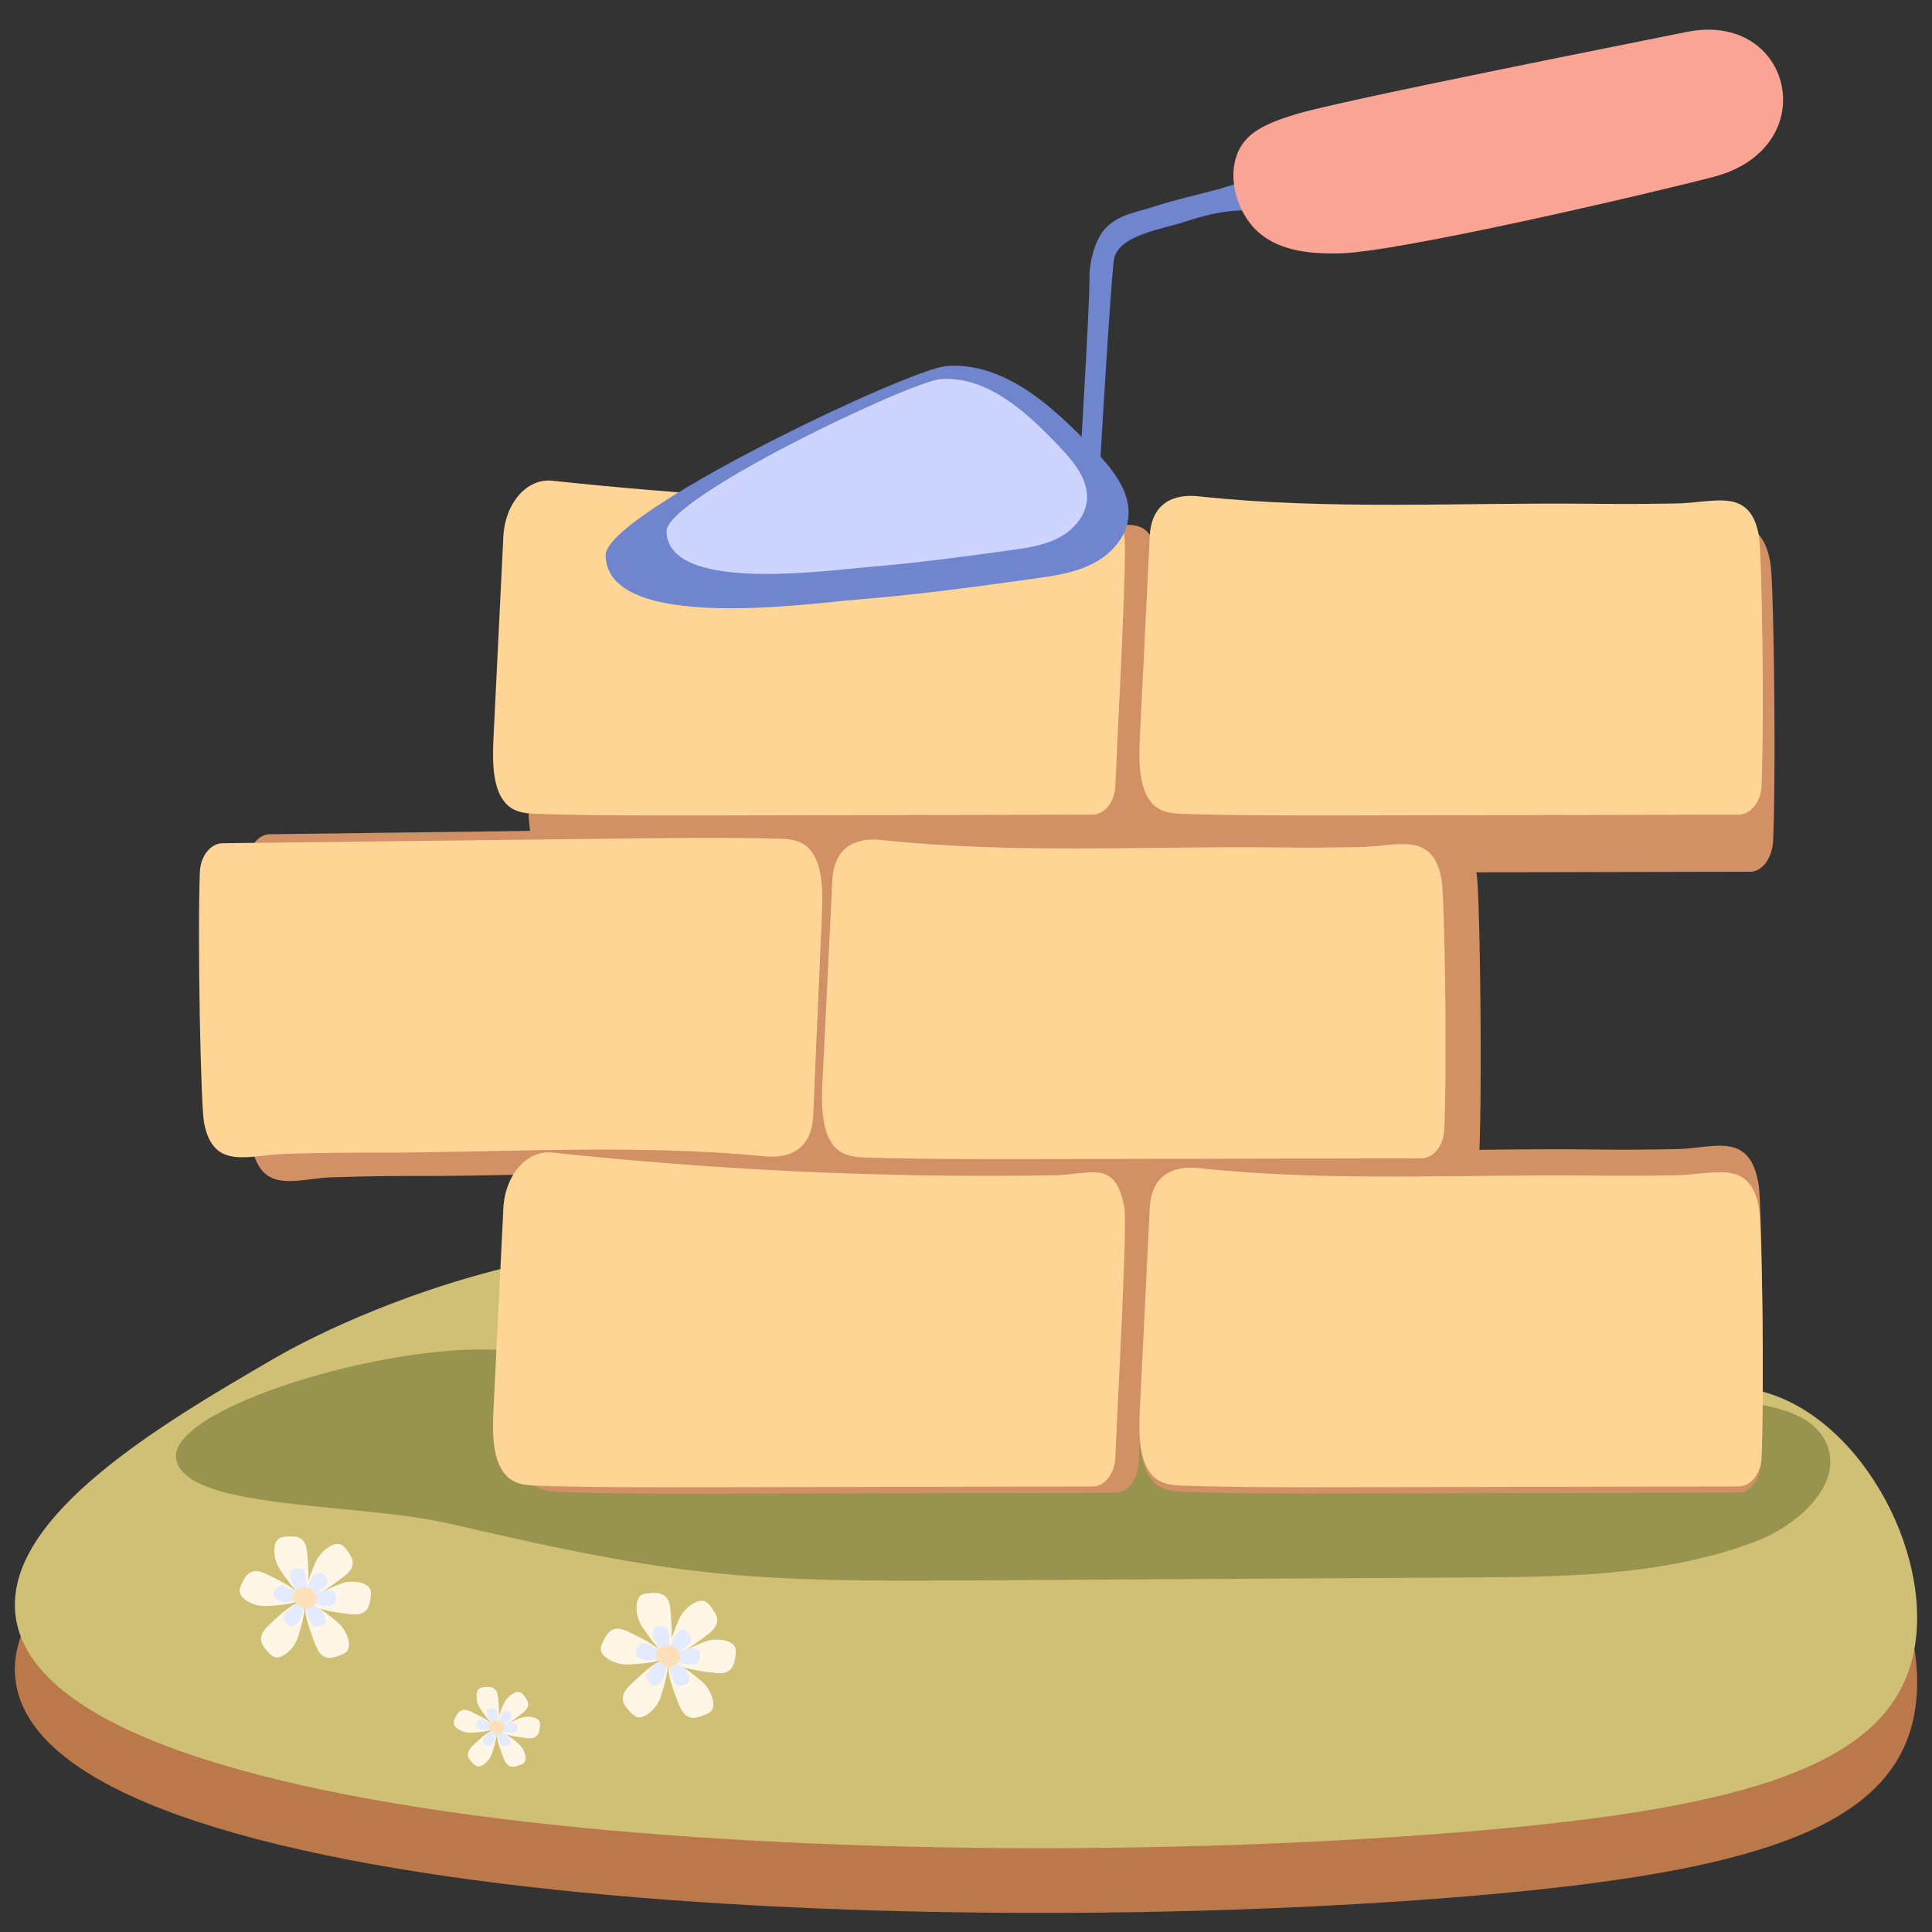
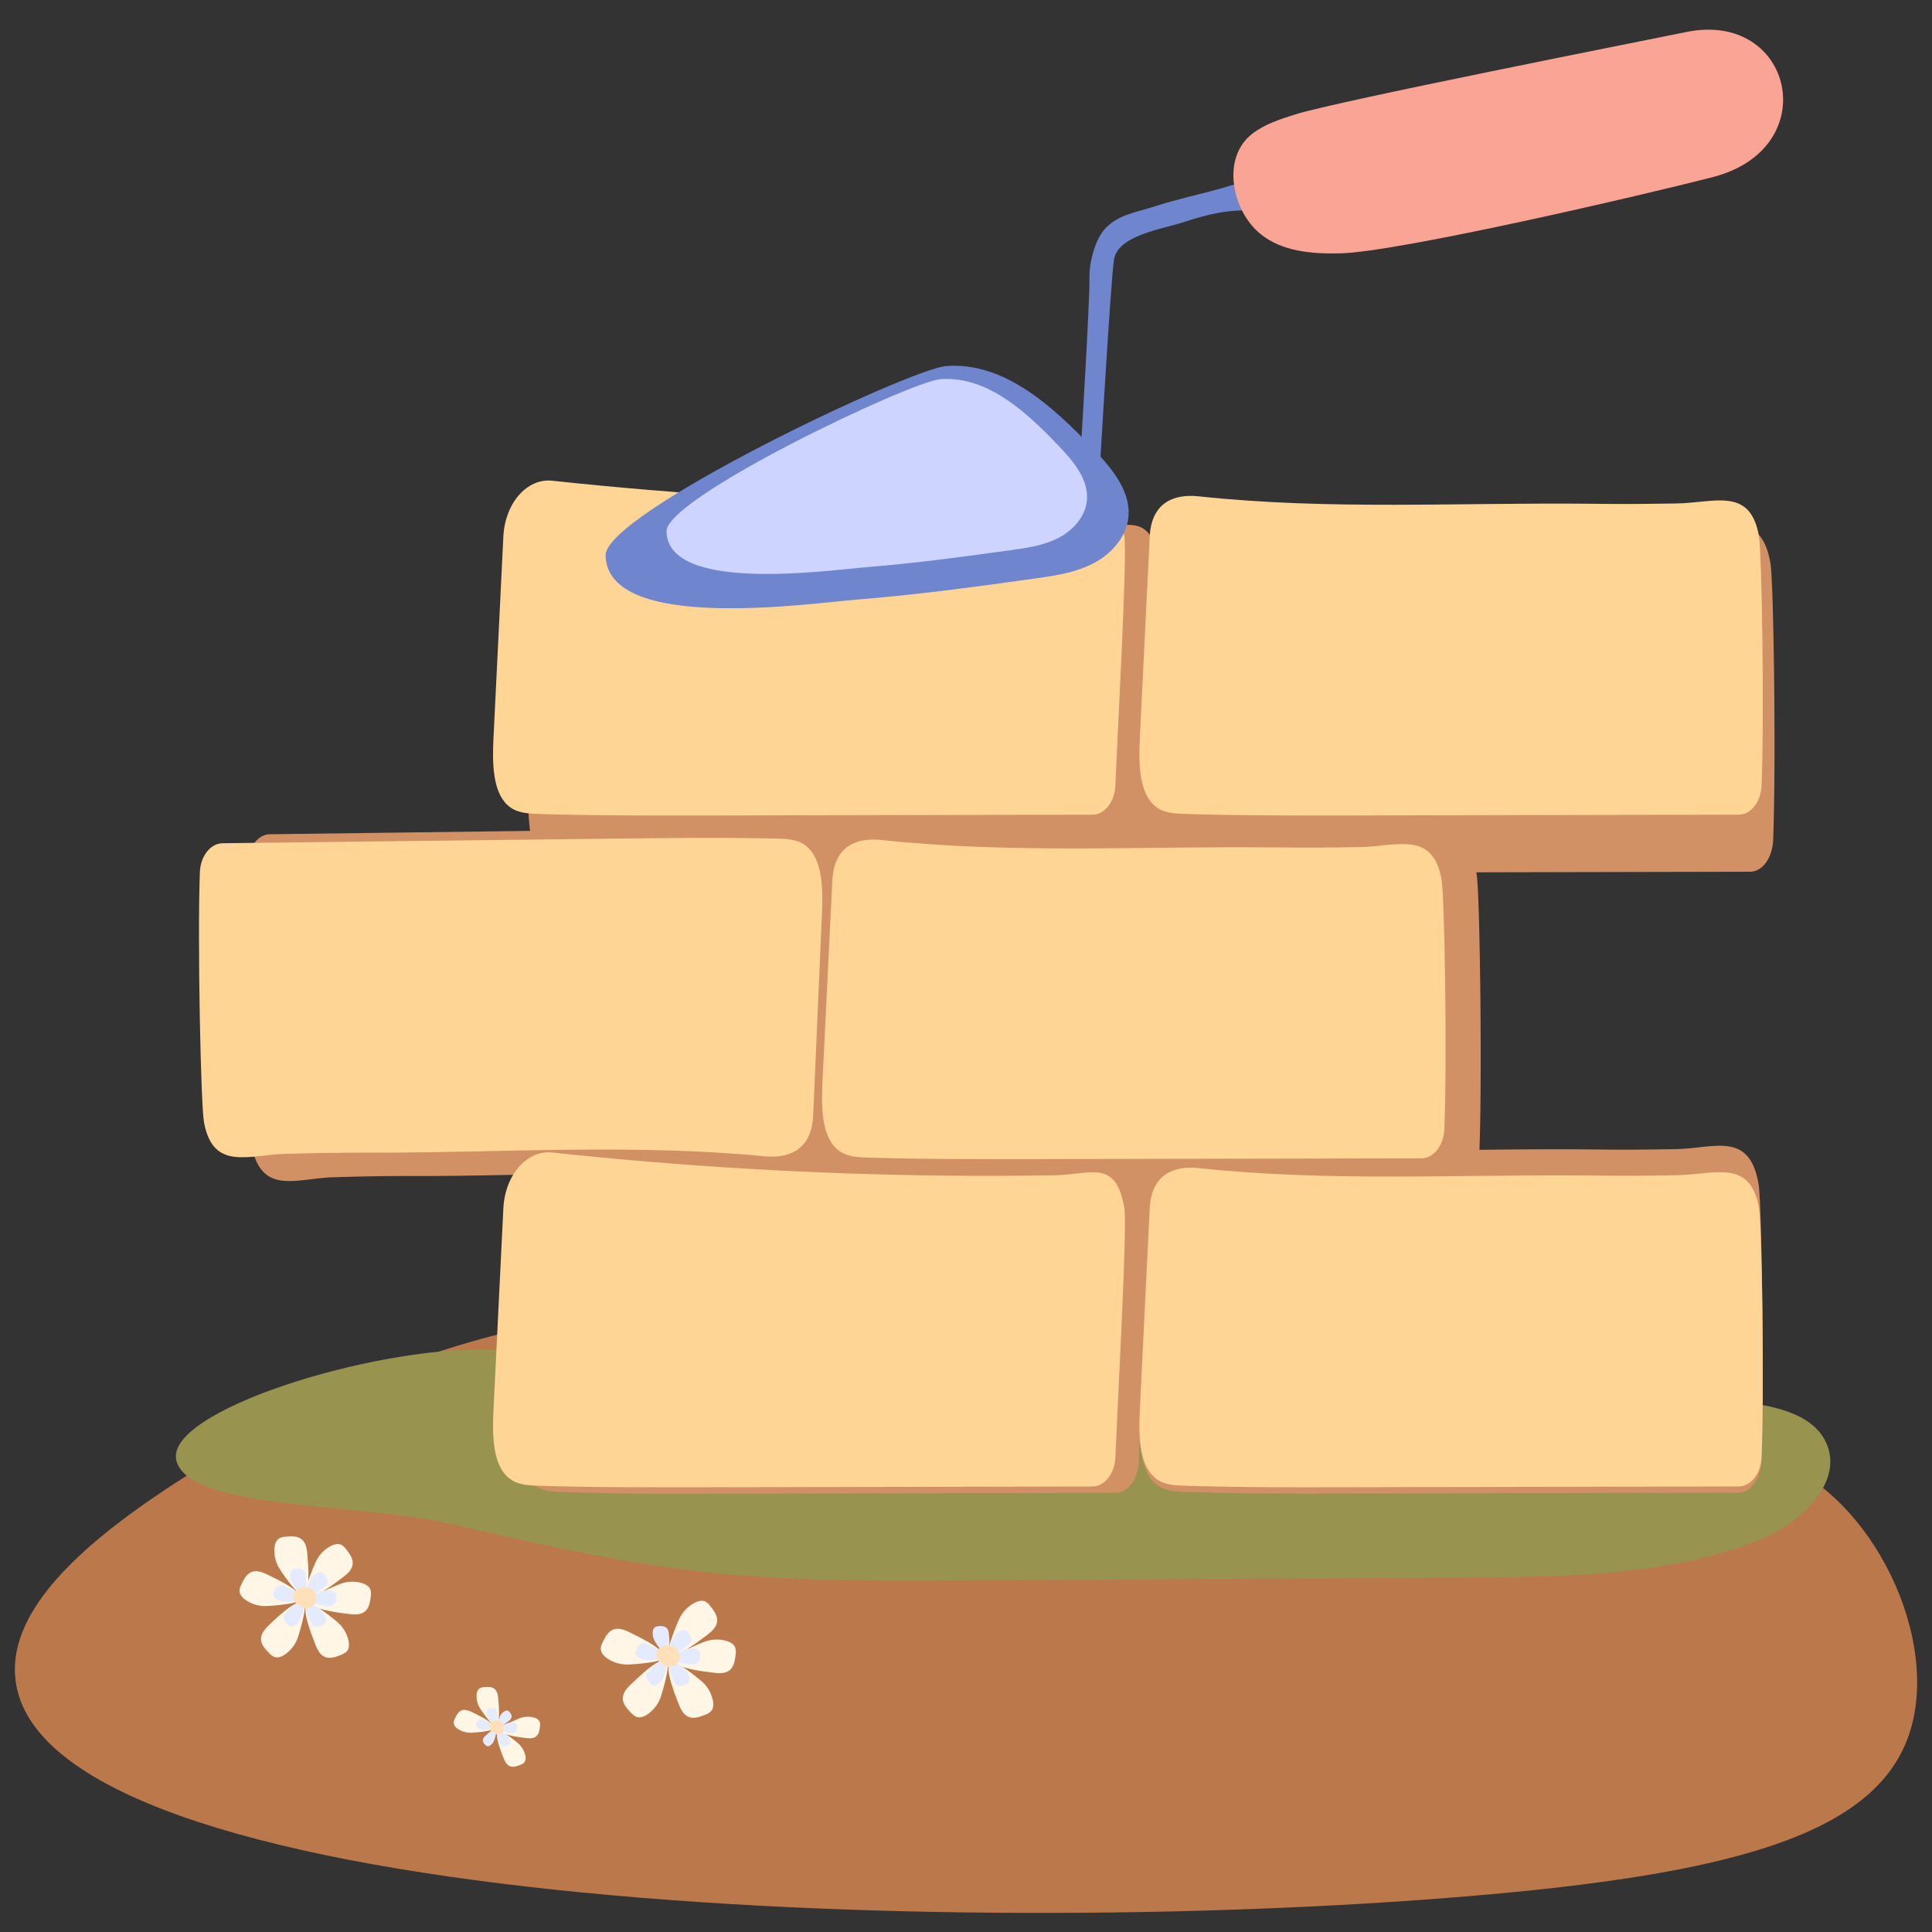
<svg xmlns="http://www.w3.org/2000/svg" id="Слой_1" data-name="Слой 1" viewBox="0 0 780 780">
  <rect x="0" y="0" width="780" height="780" fill="#333333" stroke="none" />
  <defs>
    <style>.cls-1{fill:#bb794b;}.cls-2{fill:#cfc076;}.cls-3{fill:#98944f;}.cls-4{fill:#d19164;}.cls-5{fill:#ffd596;}.cls-6{fill:#6f85cd;}.cls-7{fill:#ccd4ff;}.cls-8{fill:#f9a494;}.cls-9{fill:#fff6e6;}.cls-10{fill:#e4ebff;}.cls-11{fill:#ffe0b8;}</style>
  </defs>
  <title>icons</title>
  <path class="cls-1" d="M575.44,635c-77.52,6.35-90.86-62.19-196.55-94.53C244.23,499.23,123.7,567,110.41,574.74,66,600.62,1.68,638.08,6.23,678.05c10.46,92,375.09,105.19,586.33,87.52,105.83-8.85,163.33-24.62,177.75-64.11,14.26-39.08-14.66-98.69-55-112.35C669.44,573.55,643.51,629.38,575.44,635Z" />
-   <path class="cls-2" d="M575.44,608.82c-77.52,6.35-90.86-62.19-196.55-94.53-134.66-41.2-255.19,26.57-268.48,34.32C66,574.49,1.68,611.94,6.23,651.92c10.46,92,375.09,105.18,586.33,87.52,105.83-8.85,163.33-24.63,177.75-64.11,14.26-39.08-14.66-98.7-55-112.36C669.44,547.41,643.51,603.24,575.44,608.82Z" />
  <path class="cls-3" d="M71.25,589.82c5.45,19.87,73.24,16.83,109.85,25.24,34.43,7.91,69,15.84,104.08,19.67,34.24,3.73,68.78,3.54,103.22,3.34l204.1-1.19c39.32-.22,79.63-.63,116.39-14.57,17.42-6.61,36.45-24,28-40.62-4.87-9.53-16.61-12.93-27.15-14.79-61.65-10.9-124.88-2.07-187.47-3.11-56.61-.94-112.74-10-169.15-14.72-51.94-4.37-103.75-2.79-155.72-4.2C150,543.59,65.81,569.94,71.25,589.82Z" />
  <path class="cls-4" d="M714.8,227.59c-3.59-21.81-17.87-14.62-33.2-14.35-14.75.26-20,.31-34.77.14-52.81-.63-105.6,2.9-158.24-3.34-10.18-1.21-19.07,3-19.73,18l-.5,11.31a99.16,99.16,0,0,0-.23-11.7C464.54,205.79,455,213,439.68,213.26q-22.12.39-44.26.13a1492.73,1492.73,0,0,1-158.24-10.3c-10.18-1.21-19.06,10-19.73,24.92l-4,90.09a89.58,89.58,0,0,0,.57,17.35l-105.14,1.36c-4.93.07-9,5.73-9.22,13-1,30.19.36,103.67,1.69,111.48,3.7,21.77,17.94,14.42,33.27,14,14.75-.42,20-.52,34.77-.51s29.23-.29,43.84-.61a39.08,39.08,0,0,0-.52,4.58l-4,90.09c-.47,10.66-.34,23.3,5.6,29.48,3.41,3.55,7.87,3.86,12.05,4,21.91.8,43.82.76,65.74.71l158.39-.35c4.94,0,9-5.63,9.28-12.85.1-2.55.22-5.48.35-8.57.45,6.83,1.89,13.19,5.6,17,3.41,3.55,7.87,3.86,12,4,21.91.8,43.82.75,65.74.7l158.39-.34c4.93,0,9-5.63,9.28-12.86,1.16-30.17.16-103.67-1.12-111.49-3.59-21.81-17.87-14.62-33.21-14.35-14.75.26-20,.31-34.76.14-14.92-.18-29.84,0-44.75.15,1.15-30.3.16-103.48-1.13-111.28,0-.27-.11-.49-.16-.75l110.6-.24c4.93,0,9-5.63,9.27-12.86C717.08,308.91,716.09,235.41,714.8,227.59ZM350.41,352.21v0h0Zm-3.49,109q.13.83.3,1.62l-.48,0C346.83,462.36,346.85,461.77,346.92,461.25Z" />
  <path class="cls-5" d="M450.29,588.49c-.28,6.55-4.35,11.63-9.28,11.64l-158.4.32c-21.91,0-43.83.08-65.74-.64-4.18-.14-8.63-.42-12.05-3.64-5.94-5.59-6.07-17-5.6-26.7l4-81.61c.66-13.54,9.55-23.66,19.73-22.56q79,8.47,158.24,9.33,22.13.22,44.26-.13c15.33-.24,24.86-6.76,28.45,13C455.19,494.58,451.45,561.15,450.29,588.49Z" />
  <path class="cls-5" d="M711.18,588.48c-.28,6.54-4.35,11.63-9.28,11.64l-158.39.31c-21.92.05-43.83.09-65.74-.63-4.18-.14-8.64-.42-12-3.64-5.94-5.59-6.07-17-5.6-26.7l4-81.61c.66-13.54,9.55-17.35,19.73-16.26,52.63,5.65,105.43,2.46,158.24,3,14.75.16,20,.12,34.76-.12,15.34-.24,29.62-6.76,33.21,13C711.34,494.57,712.34,561.14,711.18,588.48Z" />
  <path class="cls-5" d="M450.29,317.27c-.28,6.55-4.35,11.64-9.28,11.65l-158.4.31c-21.91,0-43.83.09-65.74-.64-4.18-.14-8.63-.42-12.05-3.63-5.94-5.59-6.07-17-5.6-26.7l4-81.61c.66-13.55,9.55-23.66,19.73-22.57q79,8.47,158.24,9.33,22.13.24,44.26-.12c15.33-.25,24.86-6.76,28.45,13C455.19,223.37,451.45,289.94,450.29,317.27Z" />
  <path class="cls-5" d="M711.18,317.26c-.28,6.55-4.35,11.64-9.28,11.65l-158.39.31c-21.92,0-43.83.09-65.74-.64-4.18-.14-8.64-.42-12-3.63-5.94-5.6-6.07-17.05-5.6-26.71l4-81.6c.66-13.55,9.55-17.36,19.73-16.26,52.63,5.65,105.43,2.45,158.24,3,14.75.16,20,.11,34.76-.12,15.34-.25,29.62-6.76,33.21,13C711.34,223.36,712.34,289.93,711.18,317.26Z" />
  <path class="cls-5" d="M583.11,456c-.28,6.55-4.35,11.64-9.28,11.65l-158.4.31c-21.91,0-43.83.09-65.74-.64-4.18-.14-8.63-.42-12.05-3.63-5.94-5.59-6.07-17-5.6-26.71l4-81.6c.66-13.55,9.55-17.35,19.73-16.26,52.64,5.65,105.43,2.45,158.24,3,14.75.16,20,.11,34.77-.12,15.33-.25,29.61-6.76,33.2,13C583.27,362.12,584.27,428.69,583.11,456Z" />
  <path class="cls-5" d="M80.69,352.17c.24-6.55,4.28-11.68,9.21-11.73l158.39-1.87c21.92-.26,43.83-.52,65.74,0,4.18.1,8.64.34,12.07,3.52,6,5.53,6.17,17,5.75,26.65l-3.55,81.64c-.58,13.55-9.45,17.45-19.63,16.45-52.67-5.13-105.45-1.42-158.26-1.47-14.75,0-20,.08-34.76.46-15.33.4-29.58,7.06-33.28-12.66C81.05,446.08,79.68,379.51,80.69,352.17Z" />
  <path class="cls-6" d="M417.26,233.64c8.14-1.12,16.45-2.31,23.78-6s13.62-10.5,14.51-18.67c1.16-10.71-6.79-20-14.24-27.82-16.2-17-35.81-35.09-59.21-33.38-14.86,1.08-137.93,59.49-137.6,76.45.6,31.27,81.86,19.43,101,17.9C369.54,240.19,393.42,237,417.26,233.64Z" />
  <path class="cls-7" d="M408,222.13c6.54-.91,13.23-1.86,19.12-4.85s10.95-8.45,11.67-15c.93-8.61-5.46-16.1-11.45-22.36-13-13.63-28.8-28.21-47.61-26.85-12,.87-110.91,47.84-110.64,61.48.48,25.14,65.82,15.62,81.24,14.39C369.62,227.39,388.82,224.79,408,222.13Z" />
  <path class="cls-6" d="M444.12,187.52s4.38-75,5.63-82.73c1.57-9.77,19.3-12.24,27.91-15.05,10.85-3.53,18.47-5.22,29.26-4.76,3.33-3.41.9-6.78-2.35-8.91-4.68-3.06-7-1.23-12.12.16-8.64,2.36-17.43,4.23-26.3,7.11-7.45,2.43-14.28,3.16-19.72,8.68-4.33,4.4-6.71,14-6.59,20.16.16,9-3.18,64.2-3.18,64.2Z" />
  <path class="cls-8" d="M505.67,53.93c5-3.83,11.15-5.8,17.16-7.71,17-5.38,140.26-29.66,158-33.3,42.94-8.82,56,46.78,10.84,58.53-27,7-127.28,30.37-150.81,30.85-11.23.24-23.31-.77-32-7.86C497.42,85.16,492.89,63.69,505.67,53.93Z" />
  <path class="cls-9" d="M193.56,689.28a9,9,0,0,1-1.14-5,3.33,3.33,0,0,1,1.26-2.69,4,4,0,0,1,1.75-.44c1.45-.14,3-.23,4.18.67s1.46,2.75,1.57,4.32,1,10.06-1.17,10.57C198.73,697,194.18,690.38,193.56,689.28Z" />
-   <path class="cls-9" d="M203.63,687.34a9.11,9.11,0,0,1,3.62-3.66,3.3,3.3,0,0,1,2.94-.38,4,4,0,0,1,1.32,1.24c.89,1.14,1.83,2.43,1.69,3.88s-1.54,2.7-2.81,3.64-7.93,6.27-9.53,4.72C199.92,695.86,203,688.46,203.63,687.34Z" />
  <path class="cls-9" d="M210.41,693.5a9.08,9.08,0,0,1,5.14-.08,3.31,3.31,0,0,1,2.37,1.79A3.94,3.94,0,0,1,218,697c-.16,1.44-.4,3-1.51,4s-3,.85-4.56.64-10-1.1-10.1-3.32C201.79,697,209.21,693.88,210.41,693.5Z" />
  <path class="cls-9" d="M209.55,704.18a9,9,0,0,1,2.52,4.48,3.32,3.32,0,0,1-.44,2.94,4,4,0,0,1-1.56.92c-1.34.55-2.85,1.09-4.19.56s-2.18-2.23-2.74-3.71-3.82-9.35-1.89-10.46C202.39,698.25,208.64,703.3,209.55,704.18Z" />
-   <path class="cls-9" d="M198.49,708.33a9,9,0,0,1-3.2,4,3.28,3.28,0,0,1-2.88.7A4.11,4.11,0,0,1,191,712c-1-1-2.08-2.23-2.1-3.68s1.23-2.85,2.39-3.93,7.21-7.09,9-5.72C201.26,699.46,199,707.16,198.49,708.33Z" />
  <path class="cls-9" d="M189.71,699.55a9,9,0,0,1-4.89-1.58,3.27,3.27,0,0,1-1.66-2.46,3.89,3.89,0,0,1,.51-1.73c.62-1.31,1.35-2.73,2.7-3.26s3.11.16,4.52.87,9.16,4.27,8.5,6.39C199,699,191,699.58,189.71,699.55Z" />
  <path class="cls-10" d="M197.13,693.55a4.27,4.27,0,0,1-.54-2.4,1.55,1.55,0,0,1,.6-1.28,1.87,1.87,0,0,1,.84-.22,2.79,2.79,0,0,1,2,.32,2.75,2.75,0,0,1,.75,2.07c.05.74.48,4.82-.56,5.07C199.61,697.25,197.43,694.08,197.13,693.55Z" />
  <path class="cls-10" d="M202,692.62a4.35,4.35,0,0,1,1.73-1.75,1.55,1.55,0,0,1,1.41-.18,1.86,1.86,0,0,1,.63.59,2.76,2.76,0,0,1,.81,1.86,2.86,2.86,0,0,1-1.34,1.75c-.6.44-3.8,3-4.57,2.25C200.18,696.7,201.67,693.16,202,692.62Z" />
  <path class="cls-10" d="M205.2,695.57a4.33,4.33,0,0,1,2.47,0,1.58,1.58,0,0,1,1.13.85,2,2,0,0,1,0,.87,2.09,2.09,0,0,1-2.91,2.2c-.73-.11-4.81-.53-4.84-1.59C201.08,697.24,204.63,695.75,205.2,695.57Z" />
  <path class="cls-10" d="M204.79,700.69a4.28,4.28,0,0,1,1.21,2.15,1.59,1.59,0,0,1-.21,1.4,2,2,0,0,1-.75.44,2.08,2.08,0,0,1-3.32-1.5c-.26-.7-1.83-4.48-.9-5C201.36,697.85,204.36,700.27,204.79,700.69Z" />
  <path class="cls-10" d="M199.49,702.68a4.32,4.32,0,0,1-1.53,1.93,1.56,1.56,0,0,1-1.38.33,1.83,1.83,0,0,1-.69-.52,2.78,2.78,0,0,1-1-1.76,2.82,2.82,0,0,1,1.15-1.88c.54-.5,3.45-3.39,4.29-2.74C200.82,698.43,199.72,702.11,199.49,702.68Z" />
  <path class="cls-10" d="M195.29,698.47a4.26,4.26,0,0,1-2.34-.76,1.58,1.58,0,0,1-.8-1.17,1.78,1.78,0,0,1,.25-.83,2.72,2.72,0,0,1,1.29-1.56,2.8,2.8,0,0,1,2.17.41c.66.33,4.38,2.05,4.07,3.06C199.74,698.23,195.9,698.48,195.29,698.47Z" />
  <path class="cls-11" d="M200.67,700a7.09,7.09,0,0,1-2.3-1.1,2.37,2.37,0,0,1-.94-2.23,2.33,2.33,0,0,1,.67-1.15,3.42,3.42,0,0,1,4.14-.5,3,3,0,0,1,.92,4,2.7,2.7,0,0,1-3.92.58" />
-   <path class="cls-9" d="M258.8,656a14.12,14.12,0,0,1-1.77-7.84c.1-1.61.6-3.36,2-4.2a6.25,6.25,0,0,1,2.74-.7c2.25-.21,4.76-.36,6.54,1,1.94,1.54,2.27,4.3,2.44,6.77s1.56,15.72-1.83,16.53C266.89,668.05,259.77,657.7,258.8,656Z" />
  <path class="cls-9" d="M274.56,652.94a14.14,14.14,0,0,1,5.65-5.72c1.41-.78,3.15-1.3,4.6-.6a6.12,6.12,0,0,1,2.06,1.93c1.4,1.79,2.87,3.82,2.65,6.07-.25,2.46-2.4,4.23-4.39,5.71s-12.4,9.78-14.9,7.36C268.75,666.26,273.63,654.68,274.56,652.94Z" />
  <path class="cls-9" d="M285.16,662.57a14.11,14.11,0,0,1,8-.12c1.55.43,3.15,1.28,3.7,2.79a6.27,6.27,0,0,1,.11,2.83c-.25,2.25-.62,4.73-2.36,6.18-1.9,1.59-4.68,1.33-7.13,1s-15.7-1.71-15.79-5.2C271.68,668,283.27,663.16,285.16,662.57Z" />
  <path class="cls-9" d="M283.81,679.27a14.13,14.13,0,0,1,3.94,7c.36,1.57.38,3.39-.69,4.59a6.17,6.17,0,0,1-2.43,1.44c-2.1.85-4.46,1.7-6.56.87-2.3-.91-3.4-3.47-4.28-5.79s-6-14.62-3-16.36C272.62,670,282.39,677.9,283.81,679.27Z" />
  <path class="cls-9" d="M266.51,685.76a14.16,14.16,0,0,1-5,6.3c-1.32.92-3,1.63-4.51,1.1a6.34,6.34,0,0,1-2.26-1.7c-1.58-1.62-3.26-3.48-3.29-5.74,0-2.48,1.93-4.47,3.74-6.15s11.26-11.08,14-9C270.84,671.89,267.24,683.92,266.51,685.76Z" />
  <path class="cls-9" d="M252.8,672a14.14,14.14,0,0,1-7.65-2.47c-1.33-.91-2.58-2.23-2.61-3.84a6.29,6.29,0,0,1,.8-2.71c1-2,2.12-4.28,4.23-5.09,2.31-.89,4.86.24,7.07,1.35s14.32,6.67,13.28,10C267.31,671.23,254.77,672.07,252.8,672Z" />
  <path class="cls-10" d="M264.39,662.65a6.89,6.89,0,0,1-.85-3.75,2.48,2.48,0,0,1,.95-2,3.11,3.11,0,0,1,1.31-.34,4.35,4.35,0,0,1,3.13.5c.93.74,1.09,2.06,1.17,3.24s.75,7.53-.87,7.92C268.27,668.44,264.86,663.48,264.39,662.65Z" />
  <path class="cls-10" d="M271.94,661.2a6.75,6.75,0,0,1,2.71-2.74,2.49,2.49,0,0,1,2.2-.29,3,3,0,0,1,1,.93,4.28,4.28,0,0,1,1.26,2.9c-.11,1.18-1.15,2-2.1,2.74s-5.94,4.68-7.13,3.52C269.16,667.58,271.5,662,271.94,661.2Z" />
  <path class="cls-10" d="M277,665.81a6.82,6.82,0,0,1,3.85-.06,2.49,2.49,0,0,1,1.77,1.34,2.93,2.93,0,0,1,.06,1.35,4.37,4.37,0,0,1-1.14,3c-.91.76-2.24.64-3.41.48s-7.52-.82-7.57-2.48C270.56,668.41,276.11,666.1,277,665.81Z" />
  <path class="cls-10" d="M276.37,673.81a6.76,6.76,0,0,1,1.89,3.36,2.47,2.47,0,0,1-.33,2.19,3,3,0,0,1-1.17.7,4.35,4.35,0,0,1-3.14.41c-1.1-.44-1.63-1.66-2.05-2.77s-2.86-7-1.41-7.84C271,669.37,275.69,673.15,276.37,673.81Z" />
  <path class="cls-10" d="M268.09,676.92a6.89,6.89,0,0,1-2.39,3,2.48,2.48,0,0,1-2.16.52,3.08,3.08,0,0,1-1.09-.81,4.37,4.37,0,0,1-1.57-2.75c0-1.19.92-2.14,1.79-2.95s5.39-5.31,6.71-4.28C270.16,670.27,268.44,676,268.09,676.92Z" />
  <path class="cls-10" d="M261.52,670.34a6.8,6.8,0,0,1-3.67-1.18,2.48,2.48,0,0,1-1.24-1.84A3,3,0,0,1,257,666a4.31,4.31,0,0,1,2-2.44c1.1-.42,2.32.12,3.38.65s6.86,3.2,6.36,4.79C268.47,670,262.46,670.36,261.52,670.34Z" />
  <path class="cls-11" d="M269.92,672.74a10.91,10.91,0,0,1-3.59-1.71,3.74,3.74,0,0,1-1.47-3.5,3.65,3.65,0,0,1,1.05-1.78,5.32,5.32,0,0,1,6.47-.78,4.71,4.71,0,0,1,1.43,6.2,4.22,4.22,0,0,1-6.12.91" />
  <path class="cls-9" d="M112.52,632.79a13.69,13.69,0,0,1-1.73-7.62c.1-1.56.59-3.26,1.92-4.09a6.16,6.16,0,0,1,2.66-.67c2.2-.21,4.63-.35,6.36,1,1.89,1.49,2.21,4.19,2.38,6.58s1.52,15.29-1.78,16.07C120.38,644.54,113.46,634.47,112.52,632.79Z" />
  <path class="cls-9" d="M127.84,629.84a13.79,13.79,0,0,1,5.49-5.56c1.37-.76,3.07-1.26,4.48-.59a6.18,6.18,0,0,1,2,1.88c1.36,1.74,2.79,3.71,2.57,5.9-.23,2.4-2.33,4.12-4.26,5.55s-12.06,9.52-14.5,7.16C122.19,642.79,126.94,631.54,127.84,629.84Z" />
  <path class="cls-9" d="M138.15,639.21a13.66,13.66,0,0,1,7.81-.12c1.51.42,3.07,1.25,3.6,2.72a5.89,5.89,0,0,1,.11,2.74c-.24,2.19-.61,4.6-2.3,6-1.84,1.54-4.54,1.3-6.93,1s-15.27-1.66-15.35-5C125,644.48,136.31,639.78,138.15,639.21Z" />
  <path class="cls-9" d="M136.84,655.44a13.76,13.76,0,0,1,3.83,6.82c.34,1.53.36,3.29-.68,4.46a6.07,6.07,0,0,1-2.36,1.41c-2,.82-4.33,1.65-6.38.84-2.24-.89-3.31-3.38-4.15-5.63s-5.82-14.22-2.89-15.91C126,646.43,135.46,654.11,136.84,655.44Z" />
  <path class="cls-9" d="M120,661.75a13.73,13.73,0,0,1-4.85,6.13c-1.28.9-2.91,1.59-4.39,1.07a6.07,6.07,0,0,1-2.19-1.65c-1.54-1.58-3.18-3.39-3.2-5.59,0-2.4,1.87-4.34,3.63-6S120,645,122.64,647C124.22,648.26,120.73,660,120,661.75Z" />
  <path class="cls-9" d="M106.68,648.4a13.65,13.65,0,0,1-7.44-2.4c-1.29-.89-2.51-2.17-2.54-3.73a6.25,6.25,0,0,1,.78-2.64c.94-2,2.06-4.16,4.12-5,2.24-.86,4.72.24,6.87,1.31s13.93,6.49,12.92,9.73C120.79,647.63,108.6,648.45,106.68,648.4Z" />
  <path class="cls-10" d="M118,639.29a6.58,6.58,0,0,1-.82-3.66,2.4,2.4,0,0,1,.92-2,2.75,2.75,0,0,1,1.27-.32,4.24,4.24,0,0,1,3.05.48c.9.71,1,2,1.13,3.15s.73,7.32-.85,7.7C121.72,644.91,118.41,640.09,118,639.29Z" />
  <path class="cls-10" d="M125.29,637.87a6.6,6.6,0,0,1,2.63-2.66,2.41,2.41,0,0,1,2.15-.28,2.94,2.94,0,0,1,1,.9,4.21,4.21,0,0,1,1.23,2.82,4.26,4.26,0,0,1-2,2.66c-.9.67-5.78,4.56-7,3.43C122.59,644.07,124.86,638.68,125.29,637.87Z" />
  <path class="cls-10" d="M130.23,642.36a6.61,6.61,0,0,1,3.74-.06,2.43,2.43,0,0,1,1.73,1.3,2.94,2.94,0,0,1,.05,1.32,3.16,3.16,0,0,1-4.42,3.34c-1.11-.15-7.32-.8-7.36-2.42C124,644.88,129.35,642.63,130.23,642.36Z" />
  <path class="cls-10" d="M129.6,650.13a6.6,6.6,0,0,1,1.84,3.27,2.4,2.4,0,0,1-.33,2.13,2.83,2.83,0,0,1-1.13.68,4.22,4.22,0,0,1-3,.4c-1.07-.42-1.59-1.62-2-2.69s-2.79-6.82-1.38-7.62C124.39,645.82,128.94,649.49,129.6,650.13Z" />
  <path class="cls-10" d="M121.54,653.16a6.48,6.48,0,0,1-2.32,2.93,2.4,2.4,0,0,1-2.1.51,2.78,2.78,0,0,1-1.05-.79,4.18,4.18,0,0,1-1.53-2.67c0-1.16.89-2.08,1.74-2.87s5.24-5.16,6.52-4.16C123.56,646.7,121.89,652.3,121.54,653.16Z" />
  <path class="cls-10" d="M115.16,646.76a6.61,6.61,0,0,1-3.57-1.15,2.44,2.44,0,0,1-1.21-1.79,3,3,0,0,1,.37-1.26,3.17,3.17,0,0,1,5.27-1.74c1,.5,6.67,3.11,6.18,4.66C121.92,646.39,116.08,646.78,115.16,646.76Z" />
  <path class="cls-11" d="M123.33,649.1a10.7,10.7,0,0,1-3.49-1.66,3.23,3.23,0,0,1-.41-5.15,5.16,5.16,0,0,1,6.29-.75,4.58,4.58,0,0,1,1.39,6,4.1,4.1,0,0,1-6,.88" />
</svg>